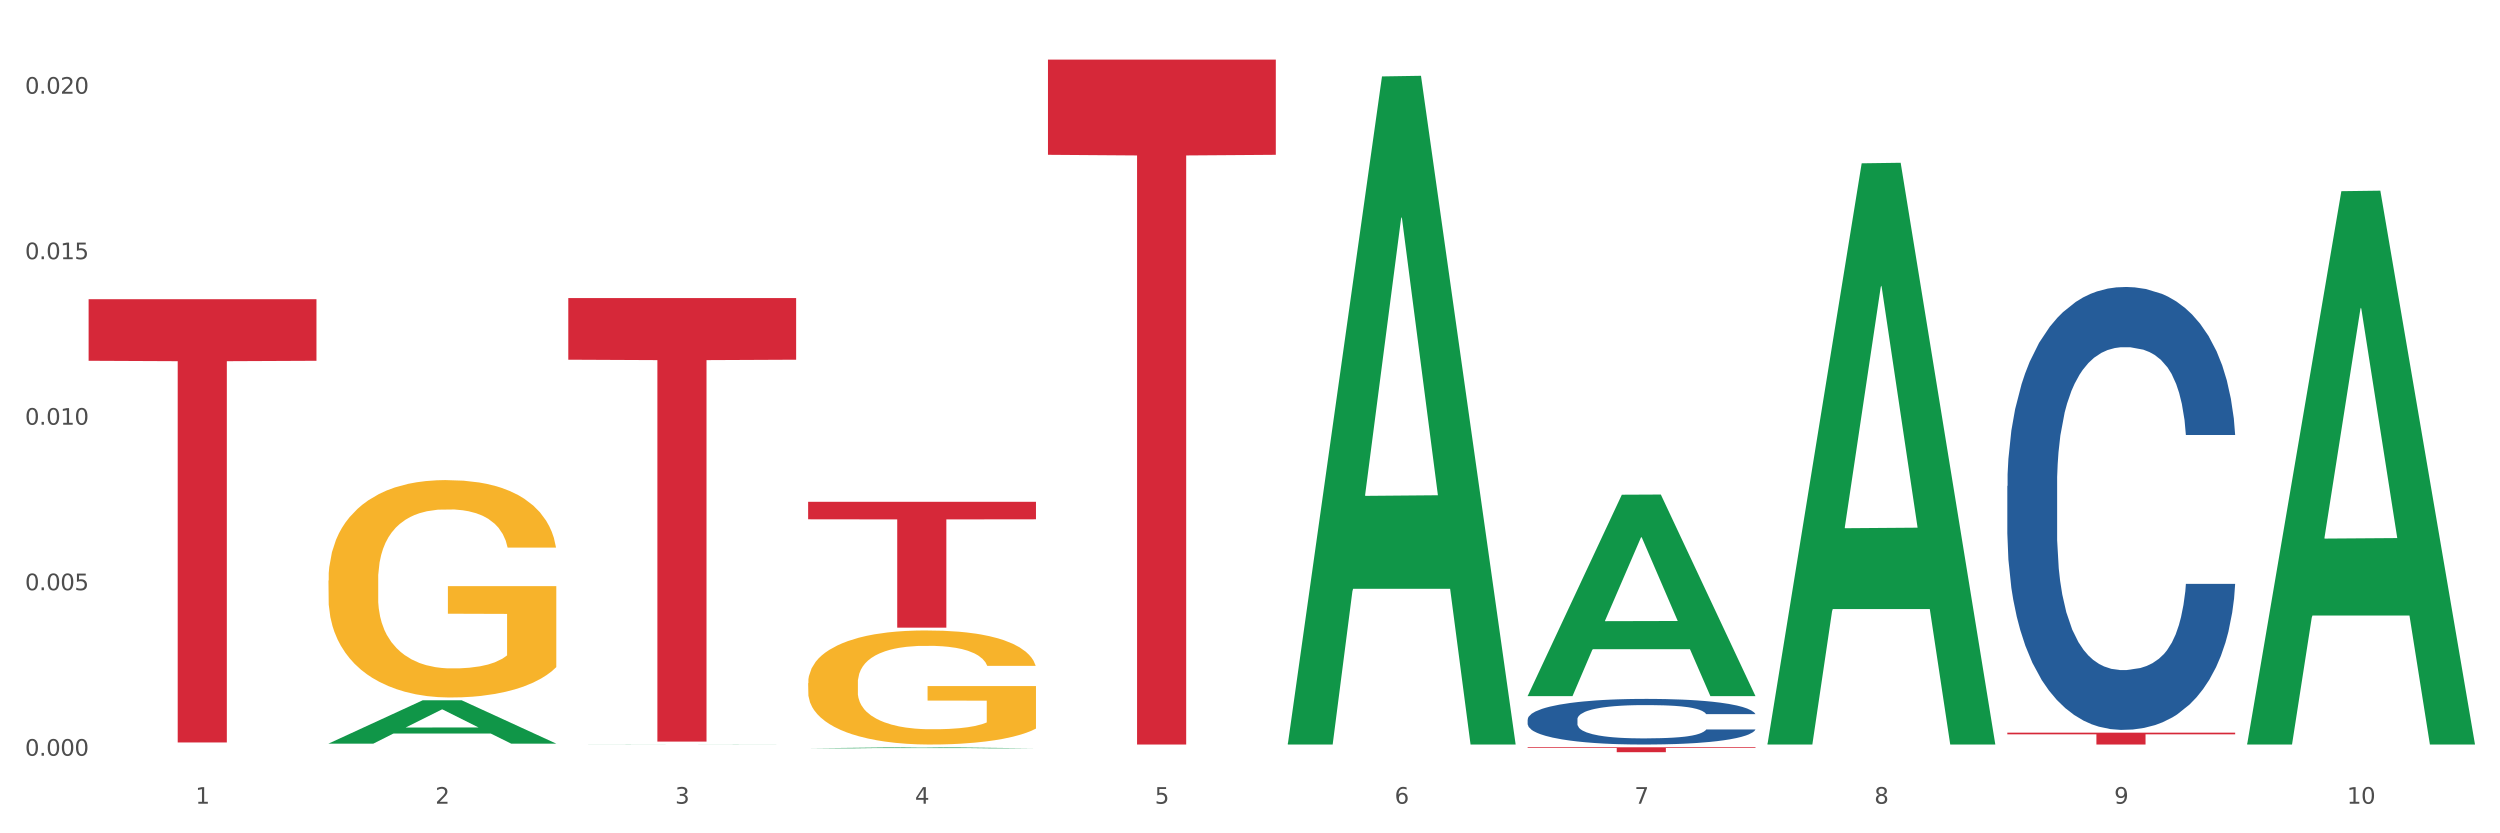
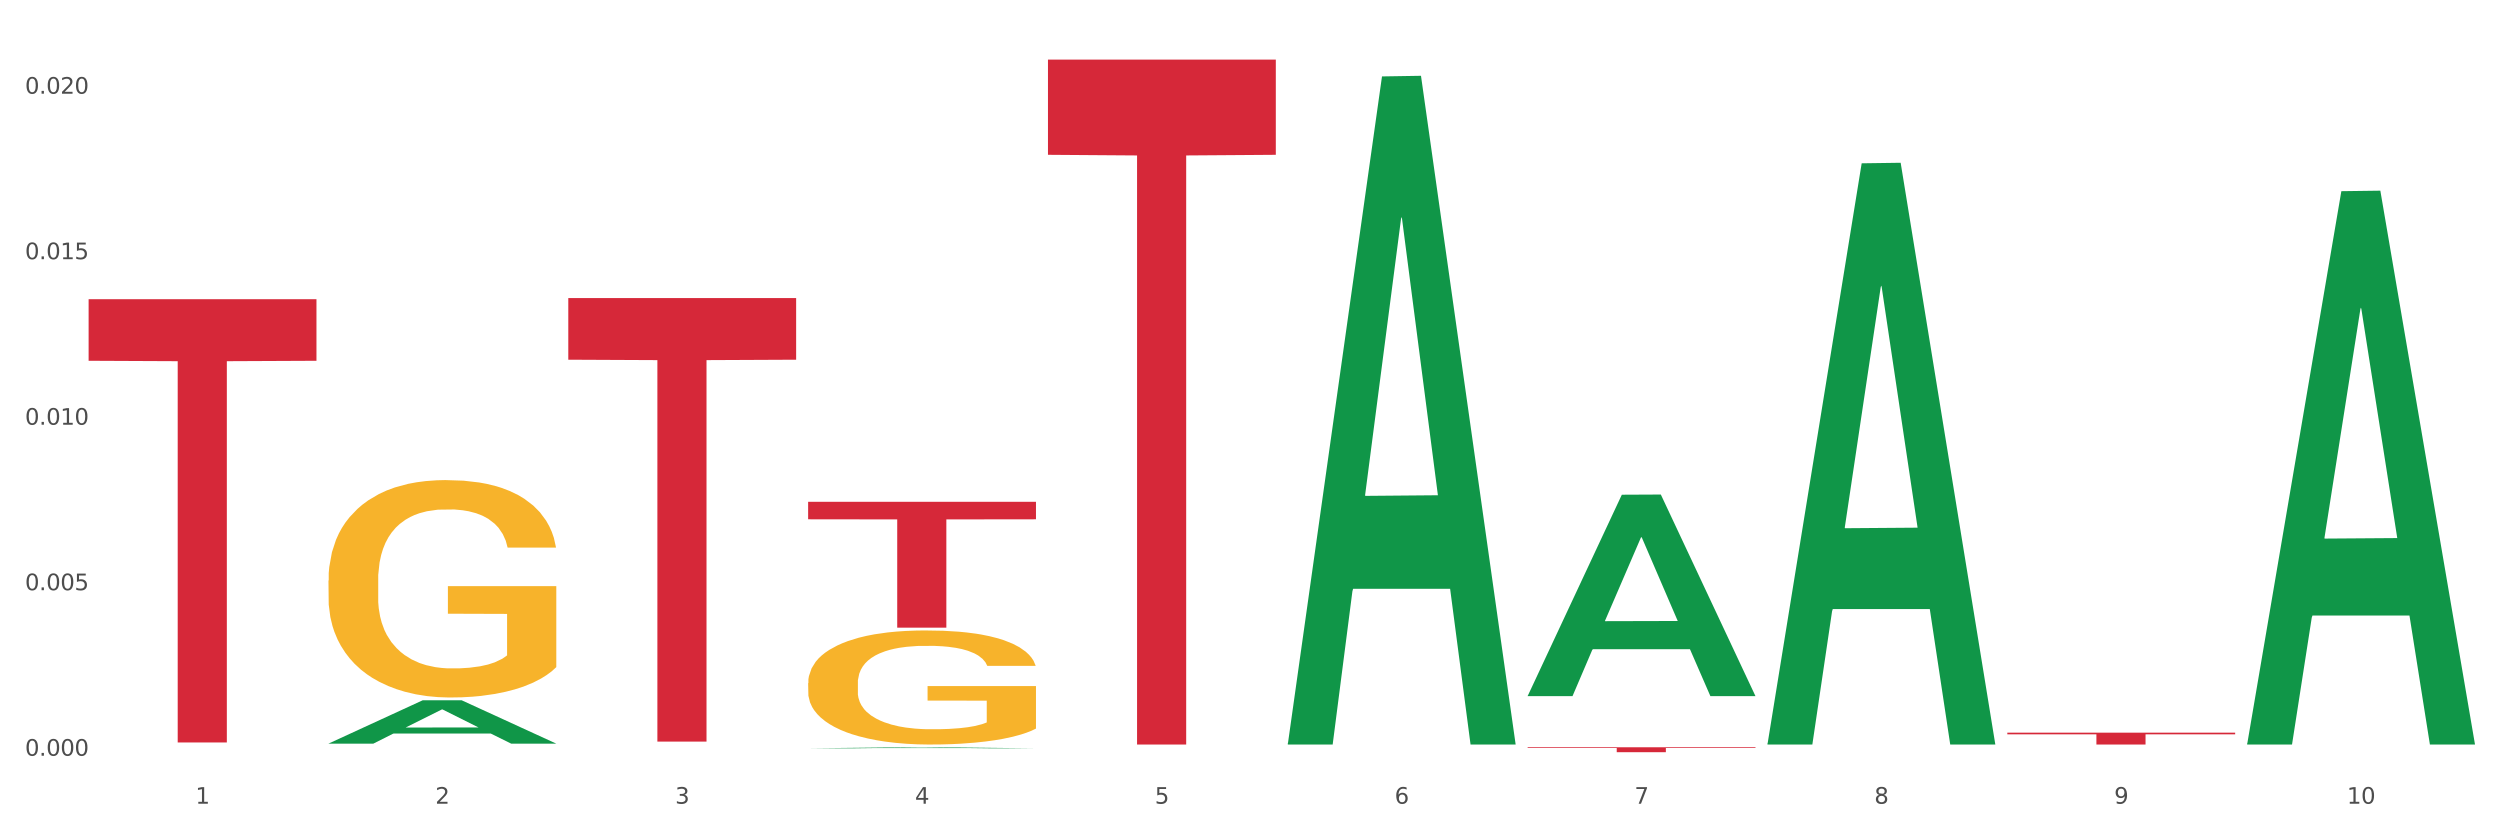
<svg xmlns="http://www.w3.org/2000/svg" xmlns:xlink="http://www.w3.org/1999/xlink" width="1080pt" height="360pt" viewBox="0 0 1080 360" version="1.1">
  <rect x="0" y="0" width="1080" height="360" fill="#333333" stroke="none" />
  <defs>
    <style type="text/css">*{stroke-linejoin: round; stroke-linecap: butt}</style>
  </defs>
  <g id="figure_1">
    <g id="patch_1">
      <path d="M 0 360  L 1080 360  L 1080 0  L 0 0  z " style="fill: #ffffff; stroke: #ffffff; stroke-linejoin: miter" />
    </g>
    <g id="axes_1">
      <g id="matplotlib.axis_1">
        <g id="xtick_1">
          <g id="text_1">
            <g style="fill: #4d4d4d" transform="translate(84.444 347.204) scale(0.096 -0.096)">
              <defs>
                <path id="DejaVuSans-31" d="M 794 531  L 1825 531  L 1825 4091  L 703 3866  L 703 4441  L 1819 4666  L 2450 4666  L 2450 531  L 3481 531  L 3481 0  L 794 0  L 794 531  z " transform="scale(0.016)" />
              </defs>
              <use xlink:href="#DejaVuSans-31" />
            </g>
          </g>
        </g>
        <g id="xtick_2">
          <g id="text_2">
            <g style="fill: #4d4d4d" transform="translate(188.053 347.204) scale(0.096 -0.096)">
              <defs>
                <path id="DejaVuSans-32" d="M 1228 531  L 3431 531  L 3431 0  L 469 0  L 469 531  Q 828 903 1448 1529  Q 2069 2156 2228 2338  Q 2531 2678 2651 2914  Q 2772 3150 2772 3378  Q 2772 3750 2511 3984  Q 2250 4219 1831 4219  Q 1534 4219 1204 4116  Q 875 4013 500 3803  L 500 4441  Q 881 4594 1212 4672  Q 1544 4750 1819 4750  Q 2544 4750 2975 4387  Q 3406 4025 3406 3419  Q 3406 3131 3298 2873  Q 3191 2616 2906 2266  Q 2828 2175 2409 1742  Q 1991 1309 1228 531  z " transform="scale(0.016)" />
              </defs>
              <use xlink:href="#DejaVuSans-32" />
            </g>
          </g>
        </g>
        <g id="xtick_3">
          <g id="text_3">
            <g style="fill: #4d4d4d" transform="translate(291.663 347.204) scale(0.096 -0.096)">
              <defs>
                <path id="DejaVuSans-33" d="M 2597 2516  Q 3050 2419 3304 2112  Q 3559 1806 3559 1356  Q 3559 666 3084 287  Q 2609 -91 1734 -91  Q 1441 -91 1130 -33  Q 819 25 488 141  L 488 750  Q 750 597 1062 519  Q 1375 441 1716 441  Q 2309 441 2620 675  Q 2931 909 2931 1356  Q 2931 1769 2642 2001  Q 2353 2234 1838 2234  L 1294 2234  L 1294 2753  L 1863 2753  Q 2328 2753 2575 2939  Q 2822 3125 2822 3475  Q 2822 3834 2567 4026  Q 2313 4219 1838 4219  Q 1578 4219 1281 4162  Q 984 4106 628 3988  L 628 4550  Q 988 4650 1302 4700  Q 1616 4750 1894 4750  Q 2613 4750 3031 4423  Q 3450 4097 3450 3541  Q 3450 3153 3228 2886  Q 3006 2619 2597 2516  z " transform="scale(0.016)" />
              </defs>
              <use xlink:href="#DejaVuSans-33" />
            </g>
          </g>
        </g>
        <g id="xtick_4">
          <g id="text_4">
            <g style="fill: #4d4d4d" transform="translate(395.273 347.204) scale(0.096 -0.096)">
              <defs>
                <path id="DejaVuSans-34" d="M 2419 4116  L 825 1625  L 2419 1625  L 2419 4116  z M 2253 4666  L 3047 4666  L 3047 1625  L 3713 1625  L 3713 1100  L 3047 1100  L 3047 0  L 2419 0  L 2419 1100  L 313 1100  L 313 1709  L 2253 4666  z " transform="scale(0.016)" />
              </defs>
              <use xlink:href="#DejaVuSans-34" />
            </g>
          </g>
        </g>
        <g id="xtick_5">
          <g id="text_5">
            <g style="fill: #4d4d4d" transform="translate(498.883 347.204) scale(0.096 -0.096)">
              <defs>
                <path id="DejaVuSans-35" d="M 691 4666  L 3169 4666  L 3169 4134  L 1269 4134  L 1269 2991  Q 1406 3038 1543 3061  Q 1681 3084 1819 3084  Q 2600 3084 3056 2656  Q 3513 2228 3513 1497  Q 3513 744 3044 326  Q 2575 -91 1722 -91  Q 1428 -91 1123 -41  Q 819 9 494 109  L 494 744  Q 775 591 1075 516  Q 1375 441 1709 441  Q 2250 441 2565 725  Q 2881 1009 2881 1497  Q 2881 1984 2565 2268  Q 2250 2553 1709 2553  Q 1456 2553 1204 2497  Q 953 2441 691 2322  L 691 4666  z " transform="scale(0.016)" />
              </defs>
              <use xlink:href="#DejaVuSans-35" />
            </g>
          </g>
        </g>
        <g id="xtick_6">
          <g id="text_6">
            <g style="fill: #4d4d4d" transform="translate(602.492 347.204) scale(0.096 -0.096)">
              <defs>
                <path id="DejaVuSans-36" d="M 2113 2584  Q 1688 2584 1439 2293  Q 1191 2003 1191 1497  Q 1191 994 1439 701  Q 1688 409 2113 409  Q 2538 409 2786 701  Q 3034 994 3034 1497  Q 3034 2003 2786 2293  Q 2538 2584 2113 2584  z M 3366 4563  L 3366 3988  Q 3128 4100 2886 4159  Q 2644 4219 2406 4219  Q 1781 4219 1451 3797  Q 1122 3375 1075 2522  Q 1259 2794 1537 2939  Q 1816 3084 2150 3084  Q 2853 3084 3261 2657  Q 3669 2231 3669 1497  Q 3669 778 3244 343  Q 2819 -91 2113 -91  Q 1303 -91 875 529  Q 447 1150 447 2328  Q 447 3434 972 4092  Q 1497 4750 2381 4750  Q 2619 4750 2861 4703  Q 3103 4656 3366 4563  z " transform="scale(0.016)" />
              </defs>
              <use xlink:href="#DejaVuSans-36" />
            </g>
          </g>
        </g>
        <g id="xtick_7">
          <g id="text_7">
            <g style="fill: #4d4d4d" transform="translate(706.102 347.204) scale(0.096 -0.096)">
              <defs>
                <path id="DejaVuSans-37" d="M 525 4666  L 3525 4666  L 3525 4397  L 1831 0  L 1172 0  L 2766 4134  L 525 4134  L 525 4666  z " transform="scale(0.016)" />
              </defs>
              <use xlink:href="#DejaVuSans-37" />
            </g>
          </g>
        </g>
        <g id="xtick_8">
          <g id="text_8">
            <g style="fill: #4d4d4d" transform="translate(809.712 347.204) scale(0.096 -0.096)">
              <defs>
-                 <path id="DejaVuSans-38" d="M 2034 2216  Q 1584 2216 1326 1975  Q 1069 1734 1069 1313  Q 1069 891 1326 650  Q 1584 409 2034 409  Q 2484 409 2743 651  Q 3003 894 3003 1313  Q 3003 1734 2745 1975  Q 2488 2216 2034 2216  z M 1403 2484  Q 997 2584 770 2862  Q 544 3141 544 3541  Q 544 4100 942 4425  Q 1341 4750 2034 4750  Q 2731 4750 3128 4425  Q 3525 4100 3525 3541  Q 3525 3141 3298 2862  Q 3072 2584 2669 2484  Q 3125 2378 3379 2068  Q 3634 1759 3634 1313  Q 3634 634 3220 271  Q 2806 -91 2034 -91  Q 1263 -91 848 271  Q 434 634 434 1313  Q 434 1759 690 2068  Q 947 2378 1403 2484  z M 1172 3481  Q 1172 3119 1398 2916  Q 1625 2713 2034 2713  Q 2441 2713 2670 2916  Q 2900 3119 2900 3481  Q 2900 3844 2670 4047  Q 2441 4250 2034 4250  Q 1625 4250 1398 4047  Q 1172 3844 1172 3481  z " transform="scale(0.016)" />
+                 <path id="DejaVuSans-38" d="M 2034 2216  Q 1584 2216 1326 1975  Q 1069 1734 1069 1313  Q 1069 891 1326 650  Q 1584 409 2034 409  Q 2484 409 2743 651  Q 3003 894 3003 1313  Q 3003 1734 2745 1975  Q 2488 2216 2034 2216  z M 1403 2484  Q 997 2584 770 2862  Q 544 3141 544 3541  Q 544 4100 942 4425  Q 1341 4750 2034 4750  Q 2731 4750 3128 4425  Q 3525 4100 3525 3541  Q 3525 3141 3298 2862  Q 3072 2584 2669 2484  Q 3125 2378 3379 2068  Q 3634 1759 3634 1313  Q 3634 634 3220 271  Q 2806 -91 2034 -91  Q 1263 -91 848 271  Q 434 634 434 1313  Q 434 1759 690 2068  Q 947 2378 1403 2484  z M 1172 3481  Q 1172 3119 1398 2916  Q 2441 2713 2670 2916  Q 2900 3119 2900 3481  Q 2900 3844 2670 4047  Q 2441 4250 2034 4250  Q 1625 4250 1398 4047  Q 1172 3844 1172 3481  z " transform="scale(0.016)" />
              </defs>
              <use xlink:href="#DejaVuSans-38" />
            </g>
          </g>
        </g>
        <g id="xtick_9">
          <g id="text_9">
            <g style="fill: #4d4d4d" transform="translate(913.322 347.204) scale(0.096 -0.096)">
              <defs>
                <path id="DejaVuSans-39" d="M 703 97  L 703 672  Q 941 559 1184 500  Q 1428 441 1663 441  Q 2288 441 2617 861  Q 2947 1281 2994 2138  Q 2813 1869 2534 1725  Q 2256 1581 1919 1581  Q 1219 1581 811 2004  Q 403 2428 403 3163  Q 403 3881 828 4315  Q 1253 4750 1959 4750  Q 2769 4750 3195 4129  Q 3622 3509 3622 2328  Q 3622 1225 3098 567  Q 2575 -91 1691 -91  Q 1453 -91 1209 -44  Q 966 3 703 97  z M 1959 2075  Q 2384 2075 2632 2365  Q 2881 2656 2881 3163  Q 2881 3666 2632 3958  Q 2384 4250 1959 4250  Q 1534 4250 1286 3958  Q 1038 3666 1038 3163  Q 1038 2656 1286 2365  Q 1534 2075 1959 2075  z " transform="scale(0.016)" />
              </defs>
              <use xlink:href="#DejaVuSans-39" />
            </g>
          </g>
        </g>
        <g id="xtick_10">
          <g id="text_10">
            <g style="fill: #4d4d4d" transform="translate(1013.877 347.204) scale(0.096 -0.096)">
              <defs>
                <path id="DejaVuSans-30" d="M 2034 4250  Q 1547 4250 1301 3770  Q 1056 3291 1056 2328  Q 1056 1369 1301 889  Q 1547 409 2034 409  Q 2525 409 2770 889  Q 3016 1369 3016 2328  Q 3016 3291 2770 3770  Q 2525 4250 2034 4250  z M 2034 4750  Q 2819 4750 3233 4129  Q 3647 3509 3647 2328  Q 3647 1150 3233 529  Q 2819 -91 2034 -91  Q 1250 -91 836 529  Q 422 1150 422 2328  Q 422 3509 836 4129  Q 1250 4750 2034 4750  z " transform="scale(0.016)" />
              </defs>
              <use xlink:href="#DejaVuSans-31" />
              <use xlink:href="#DejaVuSans-30" transform="translate(63.623 0)" />
            </g>
          </g>
        </g>
        <g id="xtick_11" />
        <g id="xtick_12" />
        <g id="xtick_13" />
        <g id="xtick_14" />
        <g id="xtick_15" />
        <g id="xtick_16" />
        <g id="xtick_17" />
        <g id="xtick_18" />
        <g id="xtick_19" />
      </g>
      <g id="matplotlib.axis_2">
        <g id="ytick_1">
          <g id="text_11">
            <g style="fill: #4d4d4d" transform="translate(10.8 326.475) scale(0.096 -0.096)">
              <defs>
                <path id="DejaVuSans-2e" d="M 684 794  L 1344 794  L 1344 0  L 684 0  L 684 794  z " transform="scale(0.016)" />
              </defs>
              <use xlink:href="#DejaVuSans-30" />
              <use xlink:href="#DejaVuSans-2e" transform="translate(63.623 0)" />
              <use xlink:href="#DejaVuSans-30" transform="translate(95.41 0)" />
              <use xlink:href="#DejaVuSans-30" transform="translate(159.033 0)" />
              <use xlink:href="#DejaVuSans-30" transform="translate(222.656 0)" />
            </g>
          </g>
        </g>
        <g id="ytick_2">
          <g id="text_12">
            <g style="fill: #4d4d4d" transform="translate(10.8 254.976) scale(0.096 -0.096)">
              <use xlink:href="#DejaVuSans-30" />
              <use xlink:href="#DejaVuSans-2e" transform="translate(63.623 0)" />
              <use xlink:href="#DejaVuSans-30" transform="translate(95.41 0)" />
              <use xlink:href="#DejaVuSans-30" transform="translate(159.033 0)" />
              <use xlink:href="#DejaVuSans-35" transform="translate(222.656 0)" />
            </g>
          </g>
        </g>
        <g id="ytick_3">
          <g id="text_13">
            <g style="fill: #4d4d4d" transform="translate(10.8 183.477) scale(0.096 -0.096)">
              <use xlink:href="#DejaVuSans-30" />
              <use xlink:href="#DejaVuSans-2e" transform="translate(63.623 0)" />
              <use xlink:href="#DejaVuSans-30" transform="translate(95.41 0)" />
              <use xlink:href="#DejaVuSans-31" transform="translate(159.033 0)" />
              <use xlink:href="#DejaVuSans-30" transform="translate(222.656 0)" />
            </g>
          </g>
        </g>
        <g id="ytick_4">
          <g id="text_14">
            <g style="fill: #4d4d4d" transform="translate(10.8 111.979) scale(0.096 -0.096)">
              <use xlink:href="#DejaVuSans-30" />
              <use xlink:href="#DejaVuSans-2e" transform="translate(63.623 0)" />
              <use xlink:href="#DejaVuSans-30" transform="translate(95.41 0)" />
              <use xlink:href="#DejaVuSans-31" transform="translate(159.033 0)" />
              <use xlink:href="#DejaVuSans-35" transform="translate(222.656 0)" />
            </g>
          </g>
        </g>
        <g id="ytick_5">
          <g id="text_15">
            <g style="fill: #4d4d4d" transform="translate(10.8 40.48) scale(0.096 -0.096)">
              <use xlink:href="#DejaVuSans-30" />
              <use xlink:href="#DejaVuSans-2e" transform="translate(63.623 0)" />
              <use xlink:href="#DejaVuSans-30" transform="translate(95.41 0)" />
              <use xlink:href="#DejaVuSans-32" transform="translate(159.033 0)" />
              <use xlink:href="#DejaVuSans-30" transform="translate(222.656 0)" />
            </g>
          </g>
        </g>
        <g id="ytick_6" />
        <g id="ytick_7" />
        <g id="ytick_8" />
        <g id="ytick_9" />
      </g>
      <g id="PolyCollection_1">
        <path d="M 141.893 321.222  L 141.994 321.204  L 182.584 302.528  L 199.428 302.51  L 240.322 321.257  L 220.839 321.257  L 212.011 316.891  L 170.102 316.891  L 169.798 316.962  L 161.274 321.257  L 141.893 321.257  L 141.893 321.222  L 175.379 314.286  L 206.734 314.269  L 191.209 306.506  L 191.006 306.471  L 190.803 306.524  L 175.278 314.269  L 175.379 314.286  L 141.893 321.222  z " clip-path="url(#p4921e71357)" style="fill: #109648" />
        <path d="M 452.722 25.759  L 551.151 25.759  L 551.151 66.877  L 512.433 67.155  L 512.433 321.639  L 491.207 321.639  L 491.207 67.155  L 452.722 66.877  L 452.722 26.037  L 452.722 25.759  z " clip-path="url(#p4921e71357)" style="fill: #d62839" />
        <path d="M 659.941 322.827  L 758.371 322.827  L 758.371 323.122  L 719.652 323.124  L 719.652 324.95  L 698.427 324.95  L 698.427 323.124  L 659.941 323.122  L 659.941 322.829  L 659.941 322.827  z " clip-path="url(#p4921e71357)" style="fill: #d62839" />
        <path d="M 867.161 316.514  L 965.59 316.514  L 965.59 317.226  L 926.872 317.231  L 926.872 321.639  L 905.646 321.639  L 905.646 317.231  L 867.161 317.226  L 867.161 316.519  L 867.161 316.514  z " clip-path="url(#p4921e71357)" style="fill: #d62839" />
        <path d="M 38.283 129.247  L 136.712 129.247  L 136.712 155.858  L 97.994 156.037  L 97.994 320.736  L 76.768 320.736  L 76.768 156.037  L 38.283 155.858  L 38.283 129.427  L 38.283 129.247  z " clip-path="url(#p4921e71357)" style="fill: #d62839" />
-         <path d="M 867.161 209.948  L 867.277 209.773  L 867.277 204.88  L 867.626 198.239  L 868.906 186.006  L 870.535 176.744  L 873.327 165.909  L 874.84 161.366  L 876.818 156.298  L 880.89 148.084  L 885.544 141.094  L 888.801 137.249  L 891.245 134.803  L 896.713 130.434  L 899.854 128.511  L 903.112 126.939  L 905.904 125.89  L 910.558 124.667  L 914.281 124.143  L 918.586 123.968  L 922.193 124.143  L 926.963 124.842  L 933.944 126.939  L 936.62 128.162  L 940.227 130.259  L 943.95 133.055  L 946.975 135.851  L 950.465 139.871  L 954.072 145.113  L 957.562 151.754  L 960.006 157.871  L 961.984 164.336  L 963.729 172.201  L 965.009 180.764  L 965.59 187.929  L 944.299 187.929  L 943.717 181.463  L 942.554 174.472  L 941.39 169.754  L 940.11 165.909  L 938.132 161.54  L 936.387 158.744  L 933.479 155.424  L 930.803 153.327  L 928.592 152.104  L 925.916 151.055  L 920.215 150.006  L 916.143 150.006  L 913.583 150.356  L 910.442 151.23  L 907.766 152.453  L 904.625 154.55  L 902.181 156.822  L 899.738 159.793  L 898.342 161.89  L 896.248 165.735  L 894.851 168.88  L 892.99 174.298  L 891.943 178.142  L 890.081 188.103  L 889.267 195.443  L 888.918 200.511  L 888.685 206.103  L 888.685 233.365  L 889.383 245.598  L 889.965 250.841  L 890.896 256.783  L 892.641 264.472  L 895.201 271.986  L 897.877 277.404  L 900.087 280.724  L 902.181 283.171  L 904.276 285.093  L 906.835 286.841  L 908.929 287.889  L 912.071 288.938  L 915.794 289.462  L 918.703 289.462  L 924.636 288.588  L 927.312 287.714  L 929.872 286.491  L 932.664 284.569  L 934.875 282.472  L 936.155 280.899  L 938.249 277.579  L 939.878 274.083  L 941.274 270.064  L 942.205 266.569  L 943.252 261.326  L 944.066 255.384  L 944.299 252.239  L 965.59 252.239  L 965.125 258.53  L 964.31 264.647  L 962.682 272.86  L 961.402 277.579  L 959.424 283.345  L 957.33 288.239  L 954.421 293.656  L 951.745 297.675  L 948.953 301.171  L 945.928 304.316  L 940.459 308.685  L 938.481 309.908  L 934.293 312.005  L 931.035 313.229  L 926.265 314.452  L 921.379 315.151  L 916.259 315.326  L 911.722 314.976  L 906.719 313.928  L 903.577 312.879  L 900.087 311.306  L 896.015 308.86  L 892.176 305.889  L 888.569 302.394  L 885.195 298.374  L 882.053 293.831  L 877.981 286.316  L 874.956 278.977  L 872.746 272.161  L 871.233 266.394  L 869.721 259.054  L 868.906 253.986  L 867.626 241.753  L 867.161 230.394  L 867.161 209.948  z " clip-path="url(#p4921e71357)" style="fill: #255c99" />
        <path d="M 349.112 216.779  L 447.542 216.779  L 447.542 224.337  L 408.823 224.388  L 408.823 271.164  L 387.598 271.164  L 387.598 224.388  L 349.112 224.337  L 349.112 216.83  L 349.112 216.779  z " clip-path="url(#p4921e71357)" style="fill: #d62839" />
        <path d="M 349.112 295.128  L 349.228 295.083  L 349.228 293.462  L 349.461 292.067  L 350.623 288.691  L 352.366 285.9  L 353.644 284.415  L 354.923 283.2  L 356.433 281.984  L 358.293 280.724  L 361.663 278.879  L 363.755 277.933  L 366.311 276.943  L 370.96 275.503  L 374.33 274.693  L 377.816 274.017  L 383.51 273.207  L 387.229 272.847  L 391.18 272.577  L 395.945 272.397  L 399.547 272.352  L 407.449 272.487  L 414.189 272.892  L 417.443 273.207  L 421.627 273.747  L 423.835 274.107  L 427.437 274.828  L 431.156 275.773  L 433.713 276.583  L 437.548 278.113  L 440.453 279.644  L 443.126 281.534  L 444.52 282.84  L 445.566 284.055  L 446.496 285.45  L 447.425 287.656  L 426.508 287.656  L 425.694 286.08  L 424.416 284.595  L 422.557 283.155  L 420.93 282.254  L 418.141 281.129  L 415.584 280.409  L 412.911 279.869  L 409.657 279.419  L 407.101 279.194  L 403.498 279.014  L 396.409 279.059  L 391.645 279.419  L 388.391 279.869  L 386.299 280.274  L 384.44 280.724  L 382.348 281.354  L 379.908 282.299  L 378.165 283.155  L 376.421 284.235  L 375.027 285.315  L 373.749 286.575  L 372.703 287.926  L 371.889 289.321  L 371.192 291.032  L 370.611 293.867  L 370.611 300.034  L 370.843 301.429  L 371.424 303.275  L 372.122 304.67  L 373.284 306.335  L 374.33 307.461  L 376.305 309.081  L 378.513 310.431  L 380.256 311.287  L 381.999 312.007  L 385.021 312.997  L 388.391 313.807  L 391.296 314.302  L 395.247 314.752  L 397.92 314.932  L 400.244 315.022  L 405.939 315.022  L 410.006 314.887  L 414.538 314.572  L 418.024 314.167  L 420.93 313.672  L 424.183 312.862  L 426.275 312.097  L 426.275 302.689  L 400.709 302.644  L 400.709 296.388  L 447.542 296.388  L 447.542 314.752  L 445.566 315.698  L 443.358 316.553  L 441.034 317.318  L 437.548 318.263  L 433.364 319.164  L 429.645 319.794  L 425.694 320.334  L 421.046 320.829  L 415.003 321.279  L 411.284 321.459  L 406.636 321.594  L 401.174 321.639  L 396.409 321.549  L 391.761 321.324  L 386.88 320.919  L 382.116 320.334  L 378.513 319.749  L 374.911 319.028  L 371.076 318.083  L 368.054 317.183  L 365.73 316.373  L 363.174 315.338  L 360.385 313.987  L 358.293 312.772  L 356.433 311.512  L 354.458 309.891  L 353.063 308.496  L 351.669 306.74  L 350.855 305.435  L 349.926 303.41  L 349.228 300.574  L 349.112 295.128  z " clip-path="url(#p4921e71357)" style="fill: #f7b32b" />
        <path d="M 141.893 250.799  L 142.009 250.713  L 142.009 247.625  L 142.241 244.966  L 143.403 238.533  L 145.147 233.214  L 146.425 230.384  L 147.703 228.068  L 149.214 225.752  L 151.073 223.35  L 154.443 219.833  L 156.535 218.032  L 159.092 216.145  L 163.74 213.4  L 167.11 211.856  L 170.596 210.569  L 176.291 209.025  L 180.009 208.339  L 183.961 207.824  L 188.725 207.481  L 192.328 207.395  L 200.23 207.653  L 206.97 208.425  L 210.224 209.025  L 214.407 210.054  L 216.615 210.741  L 220.218 212.113  L 223.937 213.914  L 226.493 215.458  L 230.328 218.375  L 233.233 221.291  L 235.906 224.894  L 237.301 227.382  L 238.346 229.698  L 239.276 232.357  L 240.206 236.56  L 219.288 236.56  L 218.475 233.558  L 217.196 230.727  L 215.337 227.982  L 213.71 226.266  L 210.921 224.122  L 208.364 222.75  L 205.692 221.72  L 202.438 220.862  L 199.881 220.434  L 196.279 220.09  L 189.19 220.176  L 184.425 220.862  L 181.171 221.72  L 179.08 222.492  L 177.22 223.35  L 175.129 224.551  L 172.688 226.352  L 170.945 227.982  L 169.202 230.041  L 167.807 232.099  L 166.529 234.501  L 165.483 237.074  L 164.67 239.734  L 163.973 242.993  L 163.391 248.397  L 163.391 260.149  L 163.624 262.808  L 164.205 266.325  L 164.902 268.984  L 166.064 272.158  L 167.11 274.302  L 169.086 277.39  L 171.294 279.963  L 173.037 281.593  L 174.78 282.966  L 177.801 284.853  L 181.171 286.397  L 184.077 287.34  L 188.028 288.198  L 190.701 288.541  L 193.025 288.713  L 198.719 288.713  L 202.786 288.455  L 207.319 287.855  L 210.805 287.083  L 213.71 286.139  L 216.964 284.595  L 219.056 283.137  L 219.056 265.21  L 193.49 265.124  L 193.49 253.201  L 240.322 253.201  L 240.322 288.198  L 238.346 289.999  L 236.138 291.629  L 233.814 293.087  L 230.328 294.889  L 226.144 296.604  L 222.426 297.805  L 218.475 298.835  L 213.826 299.778  L 207.783 300.636  L 204.065 300.979  L 199.416 301.236  L 193.955 301.322  L 189.19 301.151  L 184.542 300.722  L 179.661 299.95  L 174.896 298.835  L 171.294 297.719  L 167.691 296.347  L 163.856 294.546  L 160.835 292.83  L 158.511 291.286  L 155.954 289.313  L 153.165 286.74  L 151.073 284.424  L 149.214 282.022  L 147.238 278.934  L 145.844 276.275  L 144.449 272.93  L 143.636 270.442  L 142.706 266.582  L 142.009 261.178  L 141.893 250.799  z " clip-path="url(#p4921e71357)" style="fill: #f7b32b" />
        <path d="M 970.771 321.19  L 970.872 320.965  L 1011.462 82.592  L 1028.306 82.367  L 1069.2 321.639  L 1049.717 321.639  L 1040.889 265.921  L 998.98 265.921  L 998.676 266.82  L 990.152 321.639  L 970.771 321.639  L 970.771 321.19  L 1004.257 232.67  L 1035.612 232.446  L 1020.087 133.367  L 1019.884 132.918  L 1019.681 133.592  L 1004.156 232.446  L 1004.257 232.67  L 970.771 321.19  z " clip-path="url(#p4921e71357)" style="fill: #109648" />
        <path d="M 763.551 321.167  L 763.653 320.931  L 804.242 70.549  L 821.087 70.313  L 861.981 321.639  L 842.498 321.639  L 833.669 263.114  L 791.761 263.114  L 791.456 264.058  L 782.933 321.639  L 763.551 321.639  L 763.551 321.167  L 797.037 228.188  L 828.393 227.952  L 812.867 123.882  L 812.664 123.41  L 812.461 124.118  L 796.936 227.952  L 797.037 228.188  L 763.551 321.167  z " clip-path="url(#p4921e71357)" style="fill: #109648" />
        <path d="M 659.941 300.57  L 660.043 300.488  L 700.632 213.717  L 717.477 213.635  L 758.371 300.733  L 738.888 300.733  L 730.06 280.451  L 688.151 280.451  L 687.847 280.778  L 679.323 300.733  L 659.941 300.733  L 659.941 300.57  L 693.428 268.347  L 724.783 268.266  L 709.258 232.199  L 709.055 232.036  L 708.852 232.281  L 693.326 268.266  L 693.428 268.347  L 659.941 300.57  z " clip-path="url(#p4921e71357)" style="fill: #109648" />
        <path d="M 556.332 321.097  L 556.433 320.825  L 597.023 33.014  L 613.867 32.742  L 654.761 321.639  L 635.278 321.639  L 626.45 254.365  L 584.541 254.365  L 584.237 255.451  L 575.713 321.639  L 556.332 321.639  L 556.332 321.097  L 589.818 214.218  L 621.173 213.947  L 605.648 94.319  L 605.445 93.777  L 605.242 94.591  L 589.717 213.947  L 589.818 214.218  L 556.332 321.097  z " clip-path="url(#p4921e71357)" style="fill: #109648" />
        <path d="M 349.112 323.278  L 349.214 323.278  L 389.803 322.828  L 406.648 322.827  L 447.542 323.279  L 428.059 323.279  L 419.23 323.174  L 377.322 323.174  L 377.017 323.175  L 368.494 323.279  L 349.112 323.279  L 349.112 323.278  L 382.598 323.111  L 413.954 323.111  L 398.428 322.924  L 398.225 322.923  L 398.022 322.924  L 382.497 323.111  L 382.598 323.111  L 349.112 323.278  z " clip-path="url(#p4921e71357)" style="fill: #109648" />
-         <path d="M 245.502 321.639  L 245.604 321.639  L 286.193 321.567  L 303.038 321.567  L 343.932 321.639  L 324.449 321.639  L 315.621 321.622  L 273.712 321.622  L 273.408 321.623  L 264.884 321.639  L 245.502 321.639  L 245.502 321.639  L 278.989 321.612  L 310.344 321.612  L 294.819 321.582  L 294.616 321.582  L 294.413 321.582  L 278.887 321.612  L 278.989 321.612  L 245.502 321.639  z " clip-path="url(#p4921e71357)" style="fill: #109648" />
-         <path d="M 659.941 310.781  L 660.058 310.763  L 660.058 310.259  L 660.407 309.574  L 661.687 308.314  L 663.316 307.36  L 666.108 306.243  L 667.62 305.775  L 669.598 305.253  L 673.67 304.406  L 678.324 303.686  L 681.582 303.29  L 684.025 303.038  L 689.494 302.588  L 692.635 302.39  L 695.893 302.228  L 698.685 302.119  L 703.339 301.993  L 707.062 301.939  L 711.367 301.921  L 714.973 301.939  L 719.744 302.011  L 726.724 302.228  L 729.4 302.354  L 733.007 302.57  L 736.73 302.858  L 739.755 303.146  L 743.246 303.56  L 746.852 304.1  L 750.343 304.785  L 752.786 305.415  L 754.764 306.081  L 756.509 306.891  L 757.789 307.774  L 758.371 308.512  L 737.079 308.512  L 736.498 307.846  L 735.334 307.125  L 734.171 306.639  L 732.891 306.243  L 730.913 305.793  L 729.168 305.505  L 726.259 305.163  L 723.583 304.947  L 721.373 304.821  L 718.697 304.712  L 712.996 304.604  L 708.923 304.604  L 706.364 304.64  L 703.222 304.73  L 700.546 304.857  L 697.405 305.073  L 694.962 305.307  L 692.519 305.613  L 691.122 305.829  L 689.028 306.225  L 687.632 306.549  L 685.77 307.107  L 684.723 307.504  L 682.862 308.53  L 682.047 309.286  L 681.698 309.808  L 681.466 310.385  L 681.466 313.194  L 682.164 314.454  L 682.745 314.995  L 683.676 315.607  L 685.421 316.399  L 687.981 317.173  L 690.657 317.732  L 692.868 318.074  L 694.962 318.326  L 697.056 318.524  L 699.616 318.704  L 701.71 318.812  L 704.851 318.92  L 708.574 318.974  L 711.483 318.974  L 717.417 318.884  L 720.093 318.794  L 722.652 318.668  L 725.445 318.47  L 727.655 318.254  L 728.935 318.092  L 731.029 317.75  L 732.658 317.389  L 734.054 316.975  L 734.985 316.615  L 736.032 316.075  L 736.847 315.463  L 737.079 315.139  L 758.371 315.139  L 757.905 315.787  L 757.091 316.417  L 755.462 317.263  L 754.182 317.75  L 752.204 318.344  L 750.11 318.848  L 747.201 319.406  L 744.526 319.82  L 741.733 320.181  L 738.708 320.505  L 733.24 320.955  L 731.262 321.081  L 727.074 321.297  L 723.816 321.423  L 719.046 321.549  L 714.159 321.621  L 709.04 321.639  L 704.502 321.603  L 699.499 321.495  L 696.358 321.387  L 692.868 321.225  L 688.795 320.973  L 684.956 320.667  L 681.349 320.307  L 677.975 319.892  L 674.834 319.424  L 670.762 318.65  L 667.737 317.894  L 665.526 317.191  L 664.014 316.597  L 662.501 315.841  L 661.687 315.319  L 660.407 314.058  L 659.941 312.888  L 659.941 310.781  z " clip-path="url(#p4921e71357)" style="fill: #255c99" />
        <path d="M 245.502 128.764  L 343.932 128.764  L 343.932 155.392  L 305.213 155.572  L 305.213 320.379  L 283.988 320.379  L 283.988 155.572  L 245.502 155.392  L 245.502 128.944  L 245.502 128.764  z " clip-path="url(#p4921e71357)" style="fill: #d62839" />
      </g>
    </g>
  </g>
  <defs>
    <clipPath id="p4921e71357">
      <rect x="38.283" y="10.8" width="1030.917" height="329.109" />
    </clipPath>
  </defs>
</svg>